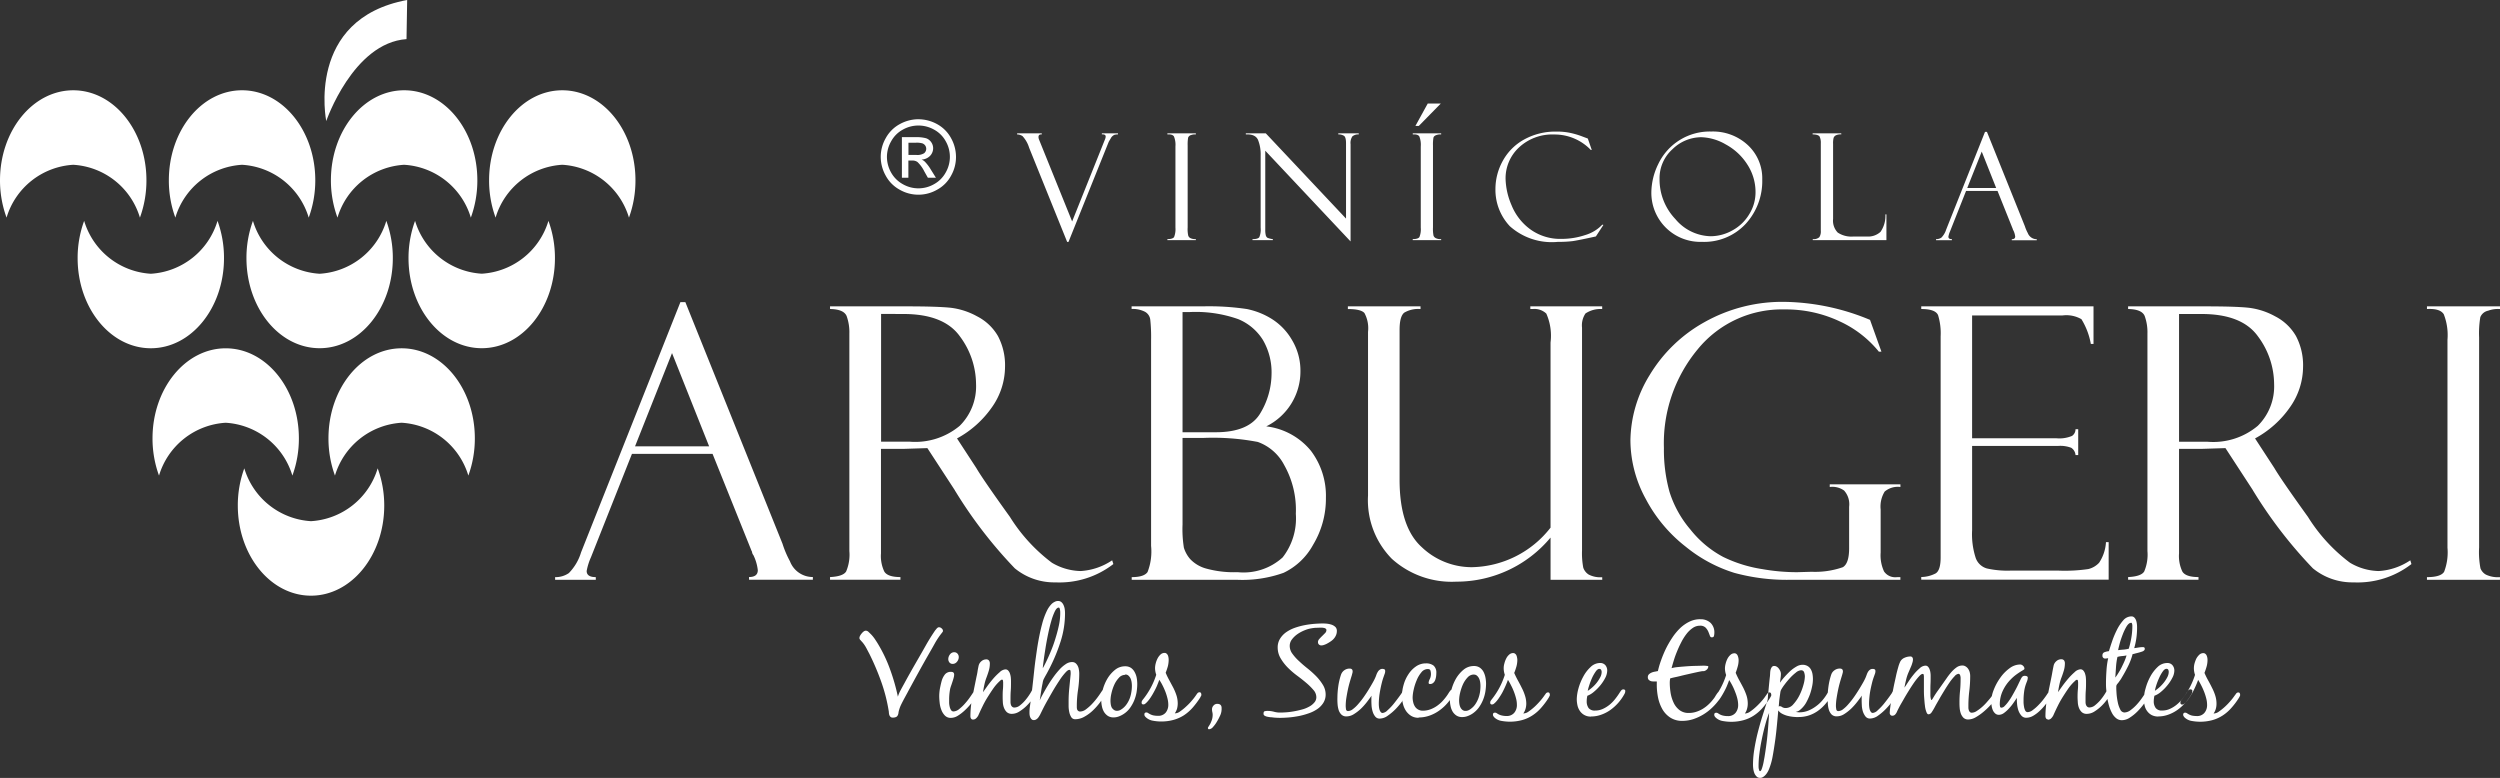
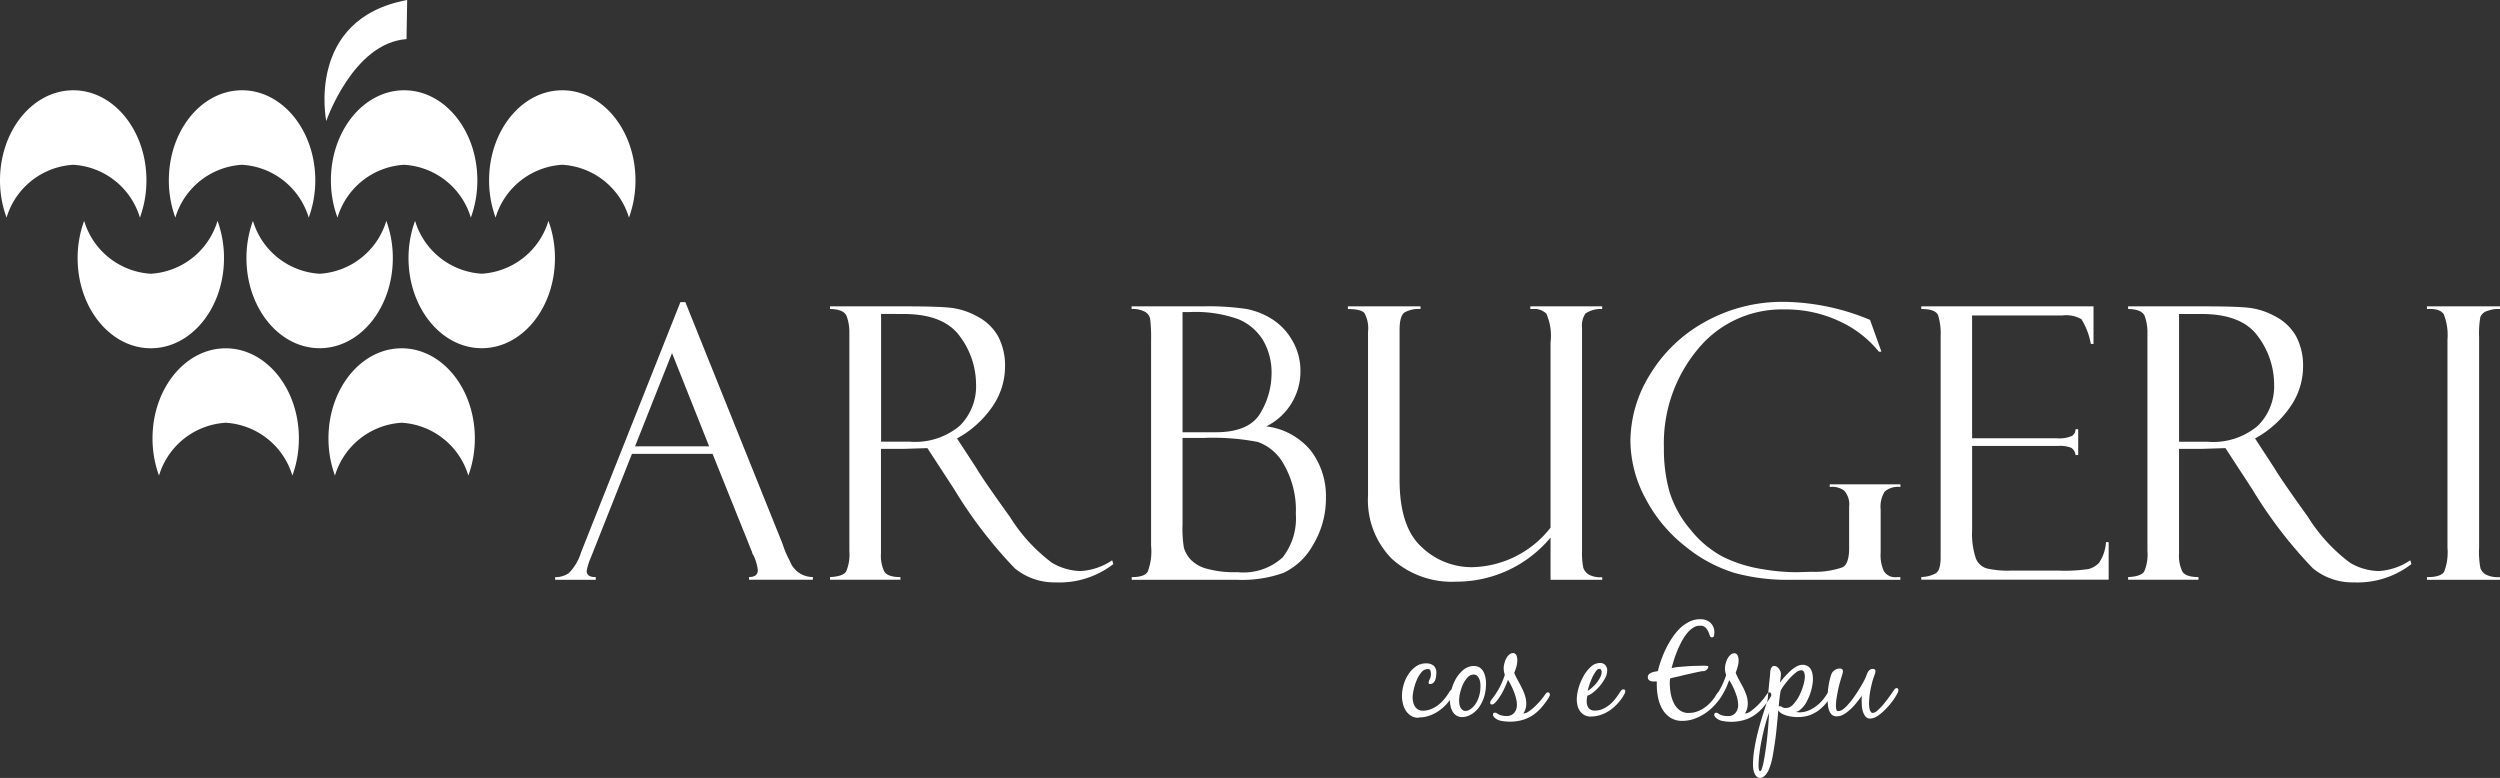
<svg xmlns="http://www.w3.org/2000/svg" width="186.243" height="57.956" viewBox="0 0 186.243 57.956">
  <rect x="0" y="0" width="186.243" height="57.956" fill="#333333" stroke="none" />
  <defs>
    <clipPath id="a">
      <rect width="186.243" height="57.956" fill="#fff" />
    </clipPath>
  </defs>
  <g transform="translate(0 0)">
    <g transform="translate(0 0)" clip-path="url(#a)">
-       <path d="M14.407,7.852a8.041,8.041,0,0,1,.489,2.773c0,3.706-2.444,6.714-5.457,6.714s-5.452-3.008-5.452-6.714a8.039,8.039,0,0,1,.484-2.773,5.531,5.531,0,0,0,4.968,3.937,5.531,5.531,0,0,0,4.968-3.937" transform="translate(13.729 27.037)" fill="#fff" fill-rule="evenodd" />
      <path d="M15.927,15.322a8.039,8.039,0,0,0,.484-2.773c0-3.706-2.439-6.71-5.452-6.71s-5.452,3-5.452,6.71a8.039,8.039,0,0,0,.484,2.773,5.531,5.531,0,0,1,4.968-3.937,5.531,5.531,0,0,1,4.968,3.937" transform="translate(18.963 20.108)" fill="#fff" fill-rule="evenodd" />
      <path d="M3.041,15.322a8.039,8.039,0,0,1-.484-2.773C2.557,8.844,5,5.84,8.009,5.84s5.452,3,5.452,6.71a8.039,8.039,0,0,1-.484,2.773,5.535,5.535,0,0,0-4.968-3.937,5.531,5.531,0,0,0-4.968,3.937" transform="translate(8.805 20.108)" fill="#fff" fill-rule="evenodd" />
      <path d="M14.552,3.7a8.039,8.039,0,0,1,.484,2.773c0,3.71-2.439,6.714-5.452,6.714s-5.452-3-5.452-6.714A8.039,8.039,0,0,1,4.616,3.7,5.531,5.531,0,0,0,9.584,7.641,5.531,5.531,0,0,0,14.552,3.7" transform="translate(14.228 12.753)" fill="#fff" fill-rule="evenodd" />
      <path d="M1.786,3.7A8.039,8.039,0,0,0,1.3,6.477c0,3.71,2.439,6.714,5.452,6.714s5.452-3,5.452-6.714A8.039,8.039,0,0,0,11.722,3.7,5.531,5.531,0,0,1,6.754,7.641,5.531,5.531,0,0,1,1.786,3.7" transform="translate(4.483 12.753)" fill="#fff" fill-rule="evenodd" />
      <path d="M7.338,3.7a8.041,8.041,0,0,0-.489,2.773c0,3.71,2.444,6.714,5.457,6.714s5.452-3,5.452-6.714A8.039,8.039,0,0,0,17.273,3.7a5.531,5.531,0,0,1-4.968,3.937A5.531,5.531,0,0,1,7.338,3.7" transform="translate(23.584 12.753)" fill="#fff" fill-rule="evenodd" />
      <path d="M13.251,11a8.047,8.047,0,0,0,.489-2.777c0-3.706-2.444-6.71-5.457-6.71s-5.452,3-5.452,6.71A8.046,8.046,0,0,0,3.315,11,5.524,5.524,0,0,1,8.283,7.064,5.525,5.525,0,0,1,13.251,11" transform="translate(9.748 5.212)" fill="#fff" fill-rule="evenodd" />
      <path d="M.489,11A8.047,8.047,0,0,1,0,8.224c0-3.706,2.444-6.71,5.457-6.71s5.452,3,5.452,6.71A8.046,8.046,0,0,1,10.424,11,5.524,5.524,0,0,0,5.457,7.064,5.525,5.525,0,0,0,.489,11" transform="translate(0 5.212)" fill="#fff" fill-rule="evenodd" />
      <path d="M6.037,11a8.047,8.047,0,0,1-.489-2.777c0-3.706,2.444-6.71,5.457-6.71s5.452,3,5.452,6.71A8.046,8.046,0,0,1,15.972,11,5.524,5.524,0,0,0,11,7.064,5.524,5.524,0,0,0,6.037,11" transform="translate(19.104 5.212)" fill="#fff" fill-rule="evenodd" />
      <path d="M8.684,11A8.046,8.046,0,0,1,8.2,8.224c0-3.706,2.439-6.71,5.452-6.71s5.452,3,5.452,6.71A8.046,8.046,0,0,1,18.62,11a5.525,5.525,0,0,0-4.968-3.937A5.525,5.525,0,0,0,8.684,11" transform="translate(28.236 5.212)" fill="#fff" fill-rule="evenodd" />
      <path d="M5.573,9.025S4.009,1.409,11.6,0l-.049,2.915c-3.986.28-5.981,6.11-5.981,6.11" transform="translate(18.733 -0.001)" fill="#fff" fill-rule="evenodd" />
-       <path d="M87.833,8.028h2.155L88.913,5.317Zm2.257.222H87.744l-1.191,3.008a1.644,1.644,0,0,0-.124.4c0,.12.084.182.262.182v.076H85.509v-.076a.676.676,0,0,0,.4-.116,1.5,1.5,0,0,0,.355-.6l2.893-7.278H89.3l2.826,7.03a2.98,2.98,0,0,0,.218.511.713.713,0,0,0,.667.458v.076H91.152v-.076q.253,0,.253-.2a1.416,1.416,0,0,0-.124-.435l-.04-.067-.013-.053ZM76.324,11.912v-.076a.621.621,0,0,0,.489-.142.778.778,0,0,0,.111-.48V4.7a1.055,1.055,0,0,0-.089-.5c-.058-.1-.231-.16-.52-.164v-.08h2.133v.08a.79.79,0,0,0-.413.076.345.345,0,0,0-.156.178,1.606,1.606,0,0,0-.04.462v5.585a1.268,1.268,0,0,0,.347,1.013,1.84,1.84,0,0,0,1.182.293h.973a1.362,1.362,0,0,0,1.031-.347,2.084,2.084,0,0,0,.364-1.3h.076v1.915Zm-7.6-.289a3.336,3.336,0,0,0,1.622-.44,3.279,3.279,0,0,0,1.257-1.218,3.067,3.067,0,0,0,.458-1.591,3.76,3.76,0,0,0-.618-2.106,4.355,4.355,0,0,0-1.6-1.484,3.839,3.839,0,0,0-1.822-.538,3.083,3.083,0,0,0-2.146.893,2.9,2.9,0,0,0-.964,2.222,4.277,4.277,0,0,0,1.178,2.982,3.522,3.522,0,0,0,2.639,1.28m.031-7.8A3.808,3.808,0,0,1,71.5,4.846a3.374,3.374,0,0,1,1.062,2.546A4.716,4.716,0,0,1,71.33,10.7a4.232,4.232,0,0,1-3.27,1.342A3.651,3.651,0,0,1,64.3,8.361a4.9,4.9,0,0,1,.507-2.1,4.243,4.243,0,0,1,3.95-2.439m-9.189.524.293.849H59.79a3.734,3.734,0,0,0-2.724-1.151,3.636,3.636,0,0,0-2.626.964,3.134,3.134,0,0,0-1,2.342A5.287,5.287,0,0,0,53.88,9.3a4.15,4.15,0,0,0,1.409,1.813,3.8,3.8,0,0,0,2.324.707,5.52,5.52,0,0,0,1.755-.284,2.874,2.874,0,0,0,1.28-.778l.08.022-.56.858c-.9.2-1.484.315-1.751.351a8.579,8.579,0,0,1-1.08.053,4.69,4.69,0,0,1-3.577-1.164A3.946,3.946,0,0,1,52.685,8.1,4.335,4.335,0,0,1,53.236,6a4.022,4.022,0,0,1,1.6-1.591,4.812,4.812,0,0,1,2.382-.582,4.707,4.707,0,0,1,1.16.124,5.977,5.977,0,0,1,.813.253l.355.133.022.013M47.642,1.736h.973l-1.64,1.671h-.253Zm1,2.222v.08a.827.827,0,0,0-.347.044c-.129.044-.2.107-.227.191a2.983,2.983,0,0,0-.036.587v6.11a2.581,2.581,0,0,0,.04.609.35.35,0,0,0,.16.182.8.8,0,0,0,.409.076v.076H46.522v-.076c.267,0,.435-.053.5-.156a1.536,1.536,0,0,0,.1-.7V4.931a1.668,1.668,0,0,0-.107-.742c-.071-.116-.236-.169-.489-.151v-.08Zm-7.665,0h1.524v.08a.666.666,0,0,0-.475.147.872.872,0,0,0-.133.582v7.243L35.538,5.251v5.888a1.62,1.62,0,0,0,.04.418.324.324,0,0,0,.124.182,1.549,1.549,0,0,0,.4.1v.076H34.587v-.076q.407,0,.507-.147a1.478,1.478,0,0,0,.1-.7V5.606A2.868,2.868,0,0,0,35,4.451Q34.8,4,34.089,4.038v-.08h1.489l5.976,6.35V4.691c0-.307-.053-.489-.16-.555a.78.78,0,0,0-.413-.1Zm-10.611,0v.08a.827.827,0,0,0-.347.044.326.326,0,0,0-.227.191,2.984,2.984,0,0,0-.036.587v6.11a2.262,2.262,0,0,0,.044.609.323.323,0,0,0,.156.182.807.807,0,0,0,.409.076v.076H28.246v-.076c.267,0,.435-.053.5-.156a1.6,1.6,0,0,0,.1-.7V4.931a1.65,1.65,0,0,0-.111-.742c-.071-.116-.236-.169-.489-.151v-.08Zm-9.487,8.087h-.1L17.946,5.029a2.245,2.245,0,0,0-.493-.866.739.739,0,0,0-.4-.124v-.08h1.835v.08c-.164-.013-.244.049-.244.187a.511.511,0,0,0,.031.173l2.475,6.123L23.6,4.4a.587.587,0,0,0,.049-.2c0-.124-.093-.178-.284-.164v-.08h1.2v.08a1.108,1.108,0,0,0-.262.031.577.577,0,0,0-.284.28c-.1.164-.147.249-.151.262Z" transform="translate(58.721 5.976)" fill="#fff" />
      <path d="M154.195,5.4v.2a2.124,2.124,0,0,0-.889.124.8.8,0,0,0-.578.484,7.278,7.278,0,0,0-.089,1.506V23.354a6.447,6.447,0,0,0,.1,1.56.913.913,0,0,0,.4.467,2.049,2.049,0,0,0,1.053.191v.2h-5.439v-.2c.684,0,1.115-.133,1.28-.4a4.035,4.035,0,0,0,.249-1.791V7.89a4.261,4.261,0,0,0-.275-1.9c-.187-.3-.6-.427-1.253-.391V5.4Zm-23.91.569v9.518h2.133A5.163,5.163,0,0,0,136.15,14.3a4.133,4.133,0,0,0,1.217-3.11,5.99,5.99,0,0,0-1.2-3.55q-1.193-1.673-4.217-1.671ZM126.49,5.6V5.4h5.772q2.193,0,3.177.1a5.366,5.366,0,0,1,2,.64A3.765,3.765,0,0,1,139,7.619a4.647,4.647,0,0,1,.524,2.288,5.25,5.25,0,0,1-.938,2.955,7.528,7.528,0,0,1-2.639,2.377l1.44,2.208q.48.826,2.5,3.635A12.556,12.556,0,0,0,143.02,24.5a4.365,4.365,0,0,0,2.142.618,4.728,4.728,0,0,0,2.351-.8l.084.28a6.553,6.553,0,0,1-4.306,1.364,4.636,4.636,0,0,1-3.039-1.049,33.548,33.548,0,0,1-4.426-5.745.094.094,0,0,1-.031-.058l-2.053-3.15-1.809.058h-1.649v7.789a2.692,2.692,0,0,0,.249,1.351c.164.271.564.409,1.2.409v.2H126.49v-.2c.649-.031,1.049-.169,1.2-.418a3.175,3.175,0,0,0,.24-1.52V7.437a3.567,3.567,0,0,0-.2-1.306c-.133-.342-.551-.524-1.24-.533m-15.41,0V5.4h12.833V8.2h-.2a5.245,5.245,0,0,0-.7-1.844,2.257,2.257,0,0,0-1.4-.28h-6.745v9.149h6.261a2.418,2.418,0,0,0,1.182-.173.6.6,0,0,0,.262-.5h.2v1.924h-.2a.71.71,0,0,0-.324-.542,2.293,2.293,0,0,0-.955-.138h-6.425v6.288a5.7,5.7,0,0,0,.267,2.057,1.242,1.242,0,0,0,.84.786,6.981,6.981,0,0,0,1.737.16h3.608a12.124,12.124,0,0,0,2.2-.116,1.611,1.611,0,0,0,.809-.471,3.084,3.084,0,0,0,.511-1.537h.2v2.8H111.08v-.2a2.381,2.381,0,0,0,1.075-.271c.244-.151.369-.547.369-1.186V7.633a4.6,4.6,0,0,0-.191-1.577c-.133-.307-.551-.458-1.253-.458m-1.555,19.973v.2h-8.212a14.884,14.884,0,0,1-4.15-.515,10.8,10.8,0,0,1-3.617-1.942,11,11,0,0,1-2.99-3.568,9.152,9.152,0,0,1-1.142-4.359,9.476,9.476,0,0,1,1.431-4.866,10.977,10.977,0,0,1,4.079-3.941,11.836,11.836,0,0,1,5.99-1.515,17.1,17.1,0,0,1,6.35,1.342l.849,2.368h-.191a8.093,8.093,0,0,0-2.91-2.253,9.363,9.363,0,0,0-4.119-.893,8.082,8.082,0,0,0-6.465,2.968,10.945,10.945,0,0,0-2.519,7.354A11.724,11.724,0,0,0,92.32,19.2a8,8,0,0,0,1.56,2.822,7.752,7.752,0,0,0,2.444,2.044,10.172,10.172,0,0,0,2.928.911,14.963,14.963,0,0,0,2.573.227l1.1-.031a6.214,6.214,0,0,0,2.315-.342q.467-.28.467-1.413V20.332a1.533,1.533,0,0,0-.373-1.209,1.494,1.494,0,0,0-1.071-.267v-.2h5.265v.2a1.514,1.514,0,0,0-1.173.342,2.127,2.127,0,0,0-.3,1.333v3.217a2.846,2.846,0,0,0,.253,1.4,1,1,0,0,0,.933.427Zm-22.208.2H83.464V22.625a9.117,9.117,0,0,1-7.021,3.284,6.644,6.644,0,0,1-4.8-1.7,6.213,6.213,0,0,1-1.777-4.71V7.3A2.368,2.368,0,0,0,69.6,5.9c-.173-.2-.587-.3-1.235-.3V5.4h5.412v.2a2.057,2.057,0,0,0-1.209.267c-.231.182-.351.6-.351,1.284V18.319q0,3.519,1.644,5.012a5.4,5.4,0,0,0,3.741,1.5,7.6,7.6,0,0,0,5.861-2.946V8.09a4.067,4.067,0,0,0-.315-2.151,1.283,1.283,0,0,0-.991-.342h-.2V5.4h5.354v.2a2.013,2.013,0,0,0-1.244.329,1.58,1.58,0,0,0-.258,1.053v16.6a5.733,5.733,0,0,0,.093,1.289.978.978,0,0,0,.4.507,1.867,1.867,0,0,0,1.009.2ZM57.639,15.2H56.048v6.443a8.751,8.751,0,0,0,.1,1.737,2.345,2.345,0,0,0,.467.844,2.569,2.569,0,0,0,1.186.707,7.777,7.777,0,0,0,2.346.271,4.329,4.329,0,0,0,3.359-1.1,4.732,4.732,0,0,0,.982-3.248,6.789,6.789,0,0,0-.871-3.639A3.571,3.571,0,0,0,61.651,15.5a17.745,17.745,0,0,0-4.012-.3M56.048,5.824v8.954h2.475c1.671,0,2.782-.484,3.333-1.44a5.753,5.753,0,0,0,.822-2.862,4.787,4.787,0,0,0-.64-2.568,3.908,3.908,0,0,0-1.853-1.56,9.523,9.523,0,0,0-3.6-.524ZM52.253,5.6V5.4h5.3a19.1,19.1,0,0,1,3.293.2,5.6,5.6,0,0,1,1.857.742,4.52,4.52,0,0,1,1.506,1.577,4.445,4.445,0,0,1,.622,2.342,4.557,4.557,0,0,1-2.546,4.079,5.073,5.073,0,0,1,3.324,1.817,5.555,5.555,0,0,1,1.12,3.506,6.653,6.653,0,0,1-.955,3.5,4.9,4.9,0,0,1-2.2,2.088,9.139,9.139,0,0,1-3.453.52h-7.86v-.2c.618,0,1.013-.129,1.182-.382a4.217,4.217,0,0,0,.262-1.942V7.89a12.176,12.176,0,0,0-.062-1.506.773.773,0,0,0-.413-.591,2.009,2.009,0,0,0-.969-.2m-18.671.369v9.518H35.71A5.168,5.168,0,0,0,39.447,14.3a4.133,4.133,0,0,0,1.218-3.11,5.99,5.99,0,0,0-1.2-3.55q-1.193-1.673-4.217-1.671ZM29.787,5.6V5.4h5.768c1.466,0,2.524.036,3.182.1a5.366,5.366,0,0,1,2,.64A3.765,3.765,0,0,1,42.3,7.619a4.647,4.647,0,0,1,.524,2.288,5.25,5.25,0,0,1-.938,2.955,7.567,7.567,0,0,1-2.639,2.377l1.44,2.208q.48.826,2.5,3.635A12.621,12.621,0,0,0,46.317,24.5a4.365,4.365,0,0,0,2.142.618,4.714,4.714,0,0,0,2.346-.8l.089.28a6.557,6.557,0,0,1-4.31,1.364,4.624,4.624,0,0,1-3.035-1.049,33.548,33.548,0,0,1-4.426-5.745.076.076,0,0,1-.031-.058l-2.053-3.15-1.808.058H33.582v7.789a2.692,2.692,0,0,0,.249,1.351c.164.271.564.409,1.2.409v.2H29.787v-.2c.644-.031,1.049-.169,1.2-.418a3.175,3.175,0,0,0,.24-1.52V7.437a3.567,3.567,0,0,0-.2-1.306c-.138-.342-.551-.524-1.24-.533M15.261,15.827H20.78L18.016,8.881Zm5.776.564H15.03l-3.053,7.7a4.427,4.427,0,0,0-.32,1.022c0,.307.227.458.68.458v.2H9.307v-.2a1.726,1.726,0,0,0,1.022-.3,3.749,3.749,0,0,0,.911-1.546l7.4-18.64h.369l7.238,18a7.4,7.4,0,0,0,.555,1.306,1.817,1.817,0,0,0,1.706,1.173v.2H23.753v-.2c.435,0,.653-.173.653-.511a3.4,3.4,0,0,0-.324-1.111.5.5,0,0,1-.093-.178c-.018-.089-.031-.138-.044-.138Z" transform="translate(32.048 17.423)" fill="#fff" />
-       <path d="M16.832,4.661h.591A.951.951,0,0,0,18,4.532a.428.428,0,0,0,.08-.573.449.449,0,0,0-.209-.16,1.508,1.508,0,0,0-.489-.049h-.551Zm-.489,1.7V3.336h1.035a2.641,2.641,0,0,1,.773.084.771.771,0,0,1,.378.293.787.787,0,0,1,.142.444.821.821,0,0,1-.236.578.948.948,0,0,1-.627.271.781.781,0,0,1,.253.164,3.209,3.209,0,0,1,.449.6l.369.591h-.6l-.267-.475a2.477,2.477,0,0,0-.511-.7.621.621,0,0,0-.391-.107h-.284V6.358Zm1.231-3.892a2.358,2.358,0,0,0-1.151.3,2.162,2.162,0,0,0-.875.866,2.355,2.355,0,0,0-.32,1.173,2.393,2.393,0,0,0,.311,1.164,2.236,2.236,0,0,0,.871.866,2.334,2.334,0,0,0,2.328,0,2.2,2.2,0,0,0,.866-.866,2.336,2.336,0,0,0,0-2.337,2.162,2.162,0,0,0-.875-.866,2.383,2.383,0,0,0-1.151-.3m0-.467a2.915,2.915,0,0,1,1.382.36A2.6,2.6,0,0,1,20,3.4a2.869,2.869,0,0,1,.373,1.409,2.815,2.815,0,0,1-.369,1.4,2.564,2.564,0,0,1-1.035,1.04,2.8,2.8,0,0,1-2.795,0A2.585,2.585,0,0,1,15.135,6.2a2.862,2.862,0,0,1-.369-1.4A2.827,2.827,0,0,1,15.144,3.4a2.6,2.6,0,0,1,1.049-1.04A2.9,2.9,0,0,1,17.574,2" transform="translate(50.846 6.882)" fill="#fff" fill-rule="evenodd" />
-       <path d="M50.014,17.316c0,.12,0,.262.013.418a1.978,1.978,0,0,0,.076.44.846.846,0,0,0,.2.347.51.51,0,0,0,.4.147,1.043,1.043,0,0,0,.542-.169,3.289,3.289,0,0,0,.52-.4,4.86,4.86,0,0,0,.453-.507c.138-.182.253-.338.347-.471a.872.872,0,0,0-.018.182v.182q0,.153.013.387a2.069,2.069,0,0,0,.084.444,1.054,1.054,0,0,0,.191.364.409.409,0,0,0,.342.151,1.037,1.037,0,0,0,.582-.209,4.143,4.143,0,0,0,.6-.507,5.5,5.5,0,0,0,.515-.618,4.123,4.123,0,0,0,.342-.551l.044-.1a.233.233,0,0,0,.027-.1.29.29,0,0,0-.027-.129.11.11,0,0,0-.111-.053.229.229,0,0,0-.164.111l-.129.178c-.053.084-.138.209-.267.382s-.258.347-.4.52a3.965,3.965,0,0,1-.44.458.613.613,0,0,1-.364.2.179.179,0,0,1-.151-.084.584.584,0,0,1-.089-.191,1.22,1.22,0,0,1-.036-.222,1.521,1.521,0,0,1-.009-.182c0-.147.009-.315.027-.5s.049-.369.084-.555.076-.364.12-.542a4.783,4.783,0,0,1,.151-.48c.018-.058.04-.116.062-.178a.531.531,0,0,0,.031-.187c0-.071-.018-.116-.062-.133a.358.358,0,0,0-.147-.031.306.306,0,0,0-.2.067.45.45,0,0,0-.138.151,1.043,1.043,0,0,0-.1.2c-.027.076-.049.138-.076.2a3.761,3.761,0,0,1-.191.382c-.089.16-.191.333-.307.524s-.24.378-.373.569a5.726,5.726,0,0,1-.409.52,2.443,2.443,0,0,1-.4.382.61.61,0,0,1-.36.147.148.148,0,0,1-.156-.142,1.843,1.843,0,0,1-.022-.24,4.049,4.049,0,0,1,.04-.542q.047-.3.107-.6c.04-.2.089-.4.142-.587s.107-.369.16-.529l.04-.156a.5.5,0,0,0,.027-.16c0-.138-.076-.209-.222-.209a.676.676,0,0,0-.649.471,4.783,4.783,0,0,0-.2.862,6.086,6.086,0,0,0-.062.884M48.57,13.14a.222.222,0,0,0,.071.173.252.252,0,0,0,.178.067.613.613,0,0,0,.218-.044,1.336,1.336,0,0,0,.244-.111,2.482,2.482,0,0,0,.231-.142,1.3,1.3,0,0,0,.178-.142.981.981,0,0,0,.209-.293.787.787,0,0,0,.076-.347.4.4,0,0,0-.107-.293.779.779,0,0,0-.275-.169,1.694,1.694,0,0,0-.338-.076,2.792,2.792,0,0,0-.311-.018q-.28,0-.64.027a7.168,7.168,0,0,0-.738.1,5.262,5.262,0,0,0-.733.2,2.716,2.716,0,0,0-.64.329,1.677,1.677,0,0,0-.453.484,1.216,1.216,0,0,0-.173.653,1.566,1.566,0,0,0,.218.8,3.513,3.513,0,0,0,.529.689,6.141,6.141,0,0,0,.693.6q.38.28.693.547a4.621,4.621,0,0,1,.533.529.813.813,0,0,1,.213.524.584.584,0,0,1-.156.413,1.251,1.251,0,0,1-.391.307,2.225,2.225,0,0,1-.542.213c-.2.053-.4.1-.6.133a5.3,5.3,0,0,1-.564.071c-.178.013-.324.018-.44.018a1.642,1.642,0,0,1-.467-.062,1.878,1.878,0,0,0-.471-.062.746.746,0,0,0-.218.027c-.058.013-.084.076-.084.187a.159.159,0,0,0,.089.147.615.615,0,0,0,.209.076,2.231,2.231,0,0,0,.24.036c.08,0,.138.013.178.018a4.964,4.964,0,0,0,.507.027c.182,0,.4-.009.631-.027s.48-.053.738-.1a5.217,5.217,0,0,0,.742-.2,2.621,2.621,0,0,0,.653-.315,1.594,1.594,0,0,0,.462-.467,1.156,1.156,0,0,0,.178-.64,1.361,1.361,0,0,0-.2-.7,3.629,3.629,0,0,0-.493-.64,7.458,7.458,0,0,0-.644-.582c-.231-.182-.449-.369-.644-.555A3.444,3.444,0,0,1,46.664,14a.97.97,0,0,1-.2-.573.794.794,0,0,1,.164-.493,1.793,1.793,0,0,1,.418-.4,2.707,2.707,0,0,1,.524-.28,2.24,2.24,0,0,1,.507-.147,2.809,2.809,0,0,1,.324-.04c.111,0,.218-.009.329-.009l.12,0c.053,0,.107.009.156.018a.324.324,0,0,1,.133.053.125.125,0,0,1,.058.116.325.325,0,0,1-.1.218l-.218.218c-.076.071-.147.147-.213.222a.358.358,0,0,0-.1.231m-8.194,6.407a.077.077,0,0,0,.084.084.418.418,0,0,0,.289-.164,2.191,2.191,0,0,0,.284-.382,3.888,3.888,0,0,0,.236-.444,1.11,1.11,0,0,0,.111-.347l.013-.124,0-.124c0-.2-.107-.307-.324-.307a.356.356,0,0,0-.275.124.4.4,0,0,0-.116.284,1.021,1.021,0,0,0,.022.2.781.781,0,0,1,.027.2,1.264,1.264,0,0,1-.058.387,2.72,2.72,0,0,1-.12.289l-.12.2a.233.233,0,0,0-.058.12m-3.146-4.124a5.268,5.268,0,0,0,.267.555c.1.187.2.373.3.56a4.064,4.064,0,0,1,.24.578,2.017,2.017,0,0,1,.093.6,1.639,1.639,0,0,1-.049.382,1.281,1.281,0,0,1-.169.351.637.637,0,0,0,.4-.147,3.834,3.834,0,0,0,.458-.373,4.336,4.336,0,0,0,.422-.44,3.781,3.781,0,0,0,.28-.36c.031-.044.067-.1.111-.156a.207.207,0,0,1,.164-.093.12.12,0,0,1,.116.058.325.325,0,0,1,.027.133.183.183,0,0,1-.031.1.564.564,0,0,0-.053.1,6.427,6.427,0,0,1-.564.755,3.337,3.337,0,0,1-.644.564,2.863,2.863,0,0,1-.778.347,3.425,3.425,0,0,1-.938.12,3.252,3.252,0,0,1-.6-.058,1.007,1.007,0,0,1-.529-.258.746.746,0,0,1-.08-.093.246.246,0,0,1-.027-.116c0-.1.049-.147.151-.147a.181.181,0,0,1,.093.022l.08.049a1.147,1.147,0,0,0,.324.142,1.785,1.785,0,0,0,.355.036.71.71,0,0,0,.578-.231.91.91,0,0,0,.2-.6,1.984,1.984,0,0,0-.062-.467,4.023,4.023,0,0,0-.156-.5c-.067-.169-.138-.329-.218-.484a3.619,3.619,0,0,0-.236-.4c-.04.124-.1.267-.164.427a4.934,4.934,0,0,1-.227.462c-.08.151-.169.3-.262.44a2.423,2.423,0,0,1-.28.351l-.111.1a.207.207,0,0,1-.138.053.118.118,0,0,1-.133-.133.247.247,0,0,1,.031-.133.671.671,0,0,1,.08-.116,5.659,5.659,0,0,0,.978-1.826,1.54,1.54,0,0,1-.089-.507,1.47,1.47,0,0,1,.049-.338,1.663,1.663,0,0,1,.133-.36,1.064,1.064,0,0,1,.222-.3.43.43,0,0,1,.307-.124.213.213,0,0,1,.147.053.371.371,0,0,1,.1.133.727.727,0,0,1,.044.169,1.012,1.012,0,0,1,.013.16,2.04,2.04,0,0,1-.062.484,4.7,4.7,0,0,1-.156.462m-3.022.147a.336.336,0,0,1,.249.089.716.716,0,0,1,.156.218,1.163,1.163,0,0,1,.076.284,2.054,2.054,0,0,1,.018.267,2.681,2.681,0,0,1-.04.453,2.3,2.3,0,0,1-.116.458,2.021,2.021,0,0,1-.213.413,1.429,1.429,0,0,1-.311.342,1.218,1.218,0,0,1-.2.129.537.537,0,0,1-.236.053.376.376,0,0,1-.24-.084A.581.581,0,0,1,33.2,18a.884.884,0,0,1-.071-.253,1.78,1.78,0,0,1-.018-.253,2.555,2.555,0,0,1,.071-.547,3.281,3.281,0,0,1,.209-.631,1.922,1.922,0,0,1,.347-.524.619.619,0,0,1,.471-.218m-1.786,1.9a2.258,2.258,0,0,0,.049.44,1.319,1.319,0,0,0,.151.409.957.957,0,0,0,.28.3.77.77,0,0,0,.435.12,1.069,1.069,0,0,0,.391-.071,1.819,1.819,0,0,0,.826-.618,2.846,2.846,0,0,0,.315-.555,3.1,3.1,0,0,0,.182-.618,3.833,3.833,0,0,0,.053-.635,2.631,2.631,0,0,0-.04-.449,1.411,1.411,0,0,0-.147-.418.9.9,0,0,0-.271-.32.757.757,0,0,0-.44-.124,1.174,1.174,0,0,0-.76.267,2.461,2.461,0,0,0-.56.644,3.288,3.288,0,0,0-.347.822,3.07,3.07,0,0,0-.12.8m-3.164-6.905c.031,0,.053.018.067.058a.985.985,0,0,1,.031.133.919.919,0,0,1,.013.156v.1a4.4,4.4,0,0,1-.124.986c-.08.364-.187.729-.307,1.1s-.267.729-.418,1.071-.3.649-.449.911c0-.107.027-.293.062-.56s.08-.564.133-.9.116-.684.191-1.044.151-.689.24-.991a4.5,4.5,0,0,1,.267-.733c.093-.191.191-.289.293-.289m.791,4.639c.053,0,.08.031.089.089l.009.138v.08c-.031.342-.067.689-.1,1.031a10.012,10.012,0,0,0-.053,1.031c0,.089,0,.209,0,.36a2.334,2.334,0,0,0,.053.435,1.18,1.18,0,0,0,.147.364.336.336,0,0,0,.3.151,1.386,1.386,0,0,0,.675-.187,3.034,3.034,0,0,0,.635-.467,4.973,4.973,0,0,0,.538-.609,5.672,5.672,0,0,0,.382-.6l.036-.076a.152.152,0,0,0,.018-.08.325.325,0,0,0-.027-.133.12.12,0,0,0-.116-.058.173.173,0,0,0-.147.093l-.1.147c-.062.1-.156.231-.275.391a5.446,5.446,0,0,1-.391.458,3.4,3.4,0,0,1-.435.382.729.729,0,0,1-.427.164.214.214,0,0,1-.147-.044.257.257,0,0,1-.08-.1.674.674,0,0,1-.027-.142c0-.049,0-.1,0-.142a7.8,7.8,0,0,1,.093-1.2,8.385,8.385,0,0,0,.089-1.2,1.566,1.566,0,0,0-.027-.28.854.854,0,0,0-.084-.28.653.653,0,0,0-.164-.213.412.412,0,0,0-.271-.084.833.833,0,0,0-.462.156,2.41,2.41,0,0,0-.48.418,5.748,5.748,0,0,0-.458.573c-.151.209-.289.422-.418.635s-.24.413-.342.6-.182.347-.24.475c.013-.067.031-.173.053-.329s.049-.32.076-.493.058-.329.089-.475a1.128,1.128,0,0,1,.071-.271q.113-.22.24-.44c.08-.147.16-.3.236-.449a12.947,12.947,0,0,0,.8-1.96,6.894,6.894,0,0,0,.32-2.084,2.118,2.118,0,0,0-.018-.271,1.09,1.09,0,0,0-.08-.3.624.624,0,0,0-.156-.235.374.374,0,0,0-.262-.1.531.531,0,0,0-.258.067.807.807,0,0,0-.227.16,1.75,1.75,0,0,0-.182.218,2.057,2.057,0,0,0-.138.227,5.272,5.272,0,0,0-.391,1.066c-.111.409-.2.84-.28,1.28s-.138.88-.2,1.315-.1.822-.138,1.169c-.031.3-.067.609-.1.906s-.076.6-.111.906l-.067.493a3.076,3.076,0,0,0-.04.493c0,.049,0,.111.009.178a.641.641,0,0,0,.049.187.435.435,0,0,0,.1.147.205.205,0,0,0,.164.062.323.323,0,0,0,.191-.058.571.571,0,0,0,.151-.142c.04-.058.08-.12.116-.182l.089-.182c.04-.08.107-.218.2-.4s.213-.4.347-.635.271-.48.422-.733.3-.48.44-.693a4.391,4.391,0,0,1,.4-.515c.12-.133.213-.2.284-.2m-7.172,3.7a.329.329,0,0,0,.236-.093.793.793,0,0,0,.16-.209c.107-.244.218-.48.333-.715s.24-.458.382-.684c.116-.182.24-.378.382-.582a3.383,3.383,0,0,1,.449-.533l.107-.1a.2.2,0,0,1,.116-.058c.036,0,.062.027.071.076l.013.116c0,.187,0,.369-.018.547s-.018.36-.018.547q0,.18.013.4a1.338,1.338,0,0,0,.084.409.907.907,0,0,0,.209.324.556.556,0,0,0,.387.129,1.039,1.039,0,0,0,.551-.173,3.16,3.16,0,0,0,.538-.422,3.873,3.873,0,0,0,.449-.529,4.278,4.278,0,0,0,.3-.5l.04-.1a.232.232,0,0,0,.027-.093.237.237,0,0,0-.044-.129.127.127,0,0,0-.12-.062.161.161,0,0,0-.142.084,1.71,1.71,0,0,0-.1.156,3.859,3.859,0,0,1-.218.369,4.155,4.155,0,0,1-.324.427,2.551,2.551,0,0,1-.378.355.66.66,0,0,1-.391.147.234.234,0,0,1-.173-.058.319.319,0,0,1-.093-.142.819.819,0,0,1-.031-.187c0-.067,0-.129,0-.187,0-.222,0-.444.018-.667s.018-.449.018-.671c0-.071,0-.156-.009-.258a1.234,1.234,0,0,0-.053-.307.64.64,0,0,0-.129-.258.278.278,0,0,0-.227-.107.688.688,0,0,0-.427.213,4.527,4.527,0,0,0-.484.484c-.16.187-.307.373-.444.564s-.24.338-.311.44c.027-.187.058-.369.1-.555a3.431,3.431,0,0,1,.16-.542c.058-.156.116-.32.169-.5a1.857,1.857,0,0,0,.08-.524.371.371,0,0,0-.062-.236.255.255,0,0,0-.222-.089.548.548,0,0,0-.351.142.608.608,0,0,0-.2.32c-.031.147-.062.293-.084.449s-.058.3-.089.449c-.093.458-.191.938-.289,1.435a7.176,7.176,0,0,0-.151,1.453.3.3,0,0,0,.049.164.167.167,0,0,0,.151.071m-1.4-5.017a.392.392,0,0,0-.32.16.569.569,0,0,0-.129.347.4.4,0,0,0,.084.253.3.3,0,0,0,.24.111.406.406,0,0,0,.324-.16.531.531,0,0,0,.133-.347A.368.368,0,0,0,21.718,14a.3.3,0,0,0-.244-.111m-.382,3.537a4.147,4.147,0,0,1,.084-.853c.022-.067.044-.151.08-.24l.093-.28q.047-.14.08-.267a.945.945,0,0,0,.036-.227c0-.138-.071-.209-.218-.209a.559.559,0,0,0-.458.178,1.4,1.4,0,0,0-.236.435c-.049.164-.093.36-.138.578a3.35,3.35,0,0,0-.062.6,4.185,4.185,0,0,0,.031.493,1.976,1.976,0,0,0,.124.538,1.213,1.213,0,0,0,.262.427.586.586,0,0,0,.453.178.979.979,0,0,0,.524-.164,3.16,3.16,0,0,0,.524-.409,4.451,4.451,0,0,0,.462-.5,5.517,5.517,0,0,0,.342-.453l.076-.1c.027-.044.058-.089.084-.138a1.015,1.015,0,0,0,.071-.138.251.251,0,0,0,.031-.116.736.736,0,0,0-.013-.142c-.013-.044-.049-.067-.111-.067a.184.184,0,0,0-.16.084l-.107.156c-.067.1-.156.24-.275.409a4.623,4.623,0,0,1-.391.5,3.246,3.246,0,0,1-.44.422.714.714,0,0,1-.418.178.216.216,0,0,1-.191-.107.787.787,0,0,1-.1-.249,1.565,1.565,0,0,1-.04-.284c0-.1,0-.173,0-.231m-6.683-4.6a.379.379,0,0,1,.049-.169.866.866,0,0,1,.12-.173.783.783,0,0,1,.151-.147.294.294,0,0,1,.16-.058.316.316,0,0,1,.213.107c.076.071.133.129.187.182a2.735,2.735,0,0,1,.271.338c.08.12.16.24.236.369a10.589,10.589,0,0,1,.9,1.9,14.742,14.742,0,0,1,.578,2.022,2.528,2.528,0,0,1,.209-.493c.084-.16.173-.32.262-.48.164-.307.333-.609.5-.906s.338-.591.511-.893c.191-.329.387-.671.582-1.018s.4-.68.613-1l.071-.107a1.339,1.339,0,0,1,.1-.124.471.471,0,0,1,.1-.107.162.162,0,0,1,.111-.044.287.287,0,0,1,.2.084.245.245,0,0,1,.1.187.151.151,0,0,1-.036.089l-.062.08a5.873,5.873,0,0,0-.493.733c-.142.258-.289.515-.435.769-.271.471-.538.946-.8,1.422s-.52.951-.778,1.426c-.049.1-.107.2-.169.315s-.129.236-.191.355-.124.24-.178.355a2.3,2.3,0,0,0-.12.324,1.224,1.224,0,0,0-.053.231.516.516,0,0,1-.053.187.26.26,0,0,1-.116.124.551.551,0,0,1-.258.049.216.216,0,0,1-.169-.058.354.354,0,0,1-.089-.142.823.823,0,0,1-.031-.182c0-.062-.013-.12-.022-.173a12.184,12.184,0,0,0-.56-2.151,18.626,18.626,0,0,0-.875-2.053c-.08-.147-.156-.3-.24-.453a2.324,2.324,0,0,0-.289-.418c-.031-.031-.076-.08-.129-.142a.249.249,0,0,1-.08-.156" transform="translate(49.617 34.702)" fill="#fff" />
      <path d="M55.228,16.27q0,.18.013.413a1.893,1.893,0,0,0,.076.44.908.908,0,0,0,.2.351.525.525,0,0,0,.4.142,1.021,1.021,0,0,0,.538-.164,3.415,3.415,0,0,0,.524-.409,4.86,4.86,0,0,0,.453-.507q.207-.267.347-.467a.872.872,0,0,0-.018.182v.182q0,.147.013.387a1.826,1.826,0,0,0,.08.444,1.261,1.261,0,0,0,.191.36.415.415,0,0,0,.347.156,1.048,1.048,0,0,0,.582-.209,4.115,4.115,0,0,0,.591-.507,5.551,5.551,0,0,0,.52-.618,4.427,4.427,0,0,0,.342-.551l.044-.1a.237.237,0,0,0,.022-.1.28.28,0,0,0-.022-.129.11.11,0,0,0-.111-.053.21.21,0,0,0-.164.111,1.856,1.856,0,0,0-.129.178c-.053.08-.142.209-.267.382s-.258.342-.4.52a4.362,4.362,0,0,1-.44.458.626.626,0,0,1-.364.2.175.175,0,0,1-.151-.08.584.584,0,0,1-.089-.191,1.334,1.334,0,0,1-.036-.227,1.482,1.482,0,0,1-.009-.182q0-.22.027-.493c.018-.187.044-.373.08-.555s.08-.369.124-.547.1-.338.151-.48l.062-.173a.548.548,0,0,0,.031-.187c0-.071-.022-.116-.062-.133a.3.3,0,0,0-.147-.031.329.329,0,0,0-.2.062.532.532,0,0,0-.142.156,1.044,1.044,0,0,0-.093.2l-.076.2c-.04.093-.1.222-.191.382s-.191.333-.307.52-.24.378-.373.569a5.725,5.725,0,0,1-.409.52,2.483,2.483,0,0,1-.4.387.61.61,0,0,1-.36.147.146.146,0,0,1-.156-.142,1.4,1.4,0,0,1-.027-.24,4.224,4.224,0,0,1,.044-.547c.031-.2.067-.4.107-.6s.089-.4.142-.591.107-.364.156-.524c.013-.049.031-.1.044-.16a.477.477,0,0,0,.027-.156c0-.138-.076-.209-.222-.209a.654.654,0,0,0-.4.124.642.642,0,0,0-.253.342,4.92,4.92,0,0,0-.2.866,6.043,6.043,0,0,0-.062.884M50.865,17.38c-.031.547-.071,1.093-.124,1.64s-.129,1.084-.218,1.631l-.04.213c-.018.111-.04.227-.071.355a2.717,2.717,0,0,1-.1.333c-.04.1-.076.147-.116.147s-.053-.018-.067-.058-.022-.08-.036-.129a.818.818,0,0,1-.013-.147v-.1a7.3,7.3,0,0,1,.067-.9c.044-.351.107-.711.182-1.075s.16-.72.253-1.062a7.4,7.4,0,0,1,.28-.853m2.191.293a2.466,2.466,0,0,0,.782-.12,2.545,2.545,0,0,0,.658-.333,3.131,3.131,0,0,0,.555-.507,4.745,4.745,0,0,0,.462-.635.654.654,0,0,0,.071-.129.332.332,0,0,0,.027-.147c0-.116-.053-.173-.164-.173a.148.148,0,0,0-.133.089c-.031.062-.062.111-.084.151a3.442,3.442,0,0,1-.373.538,2.7,2.7,0,0,1-.493.462,2.608,2.608,0,0,1-.582.329,1.786,1.786,0,0,1-.644.124,1.554,1.554,0,0,1-.289-.031.674.674,0,0,0,.244-.089,1.473,1.473,0,0,0,.2-.169,1.848,1.848,0,0,0,.347-.453,4.8,4.8,0,0,0,.262-.573,4.276,4.276,0,0,0,.169-.609,2.638,2.638,0,0,0,.062-.564,2.224,2.224,0,0,0-.036-.382,1.087,1.087,0,0,0-.124-.338.654.654,0,0,0-.24-.24.727.727,0,0,0-.382-.093.9.9,0,0,0-.471.147,2.645,2.645,0,0,0-.471.351c-.147.142-.289.289-.418.435s-.231.284-.311.4c.009-.111.027-.222.04-.333a2.093,2.093,0,0,0,.027-.329.5.5,0,0,0-.04-.187.906.906,0,0,0-.107-.191.538.538,0,0,0-.156-.147.339.339,0,0,0-.187-.058.21.21,0,0,0-.187.084.592.592,0,0,0-.093.2,1.411,1.411,0,0,0-.031.244l-.013.218c-.027.222-.049.444-.071.667s-.04.449-.067.671l-.018.258a1.031,1.031,0,0,1-.036.249c-.116.342-.236.72-.364,1.124s-.244.818-.351,1.235-.191.84-.258,1.249a7.238,7.238,0,0,0-.1,1.155,2.477,2.477,0,0,0,.018.284,1.5,1.5,0,0,0,.076.324.752.752,0,0,0,.164.262.336.336,0,0,0,.267.111.382.382,0,0,0,.222-.062.773.773,0,0,0,.187-.156,1.133,1.133,0,0,0,.151-.209,1.213,1.213,0,0,0,.1-.2,4.7,4.7,0,0,0,.275-.955c.071-.382.133-.782.191-1.191s.1-.818.138-1.213.071-.746.093-1.04a.79.79,0,0,0,.289.249,1.833,1.833,0,0,0,.4.156,3.026,3.026,0,0,0,.431.076c.142.013.271.018.387.018m-1.471-.782.022-.262q.013-.187.04-.387t.053-.373a.646.646,0,0,1,.058-.222,3.153,3.153,0,0,1,.258-.391,5.711,5.711,0,0,1,.4-.484,3.406,3.406,0,0,1,.44-.409.668.668,0,0,1,.387-.178.224.224,0,0,1,.236.16,1.012,1.012,0,0,1,.053.307,2.61,2.61,0,0,1-.111.635,4.266,4.266,0,0,1-.3.778,2.926,2.926,0,0,1-.449.653.742.742,0,0,1-.547.28.492.492,0,0,1-.289-.071.306.306,0,0,0-.178-.067.08.08,0,0,0-.067.031m-3.213-2.515a5.718,5.718,0,0,0,.267.555c.1.182.2.369.3.56a4.392,4.392,0,0,1,.24.578,1.967,1.967,0,0,1,.093.6,1.392,1.392,0,0,1-.053.382,1.039,1.039,0,0,1-.164.355.7.7,0,0,0,.4-.147,3.832,3.832,0,0,0,.458-.373,5.555,5.555,0,0,0,.422-.44,3.016,3.016,0,0,0,.275-.36c.036-.044.071-.1.116-.16a.2.2,0,0,1,.164-.089A.117.117,0,0,1,51,15.9a.325.325,0,0,1,.027.133.193.193,0,0,1-.031.1.531.531,0,0,0-.053.1,6.076,6.076,0,0,1-.564.755,3.175,3.175,0,0,1-.644.564,2.744,2.744,0,0,1-.778.351,3.458,3.458,0,0,1-.942.12,3.684,3.684,0,0,1-.6-.058,1.007,1.007,0,0,1-.529-.258.707.707,0,0,1-.08-.1.234.234,0,0,1-.027-.116c0-.093.049-.142.151-.142a.268.268,0,0,1,.093.018l.08.049a.941.941,0,0,0,.324.142,1.475,1.475,0,0,0,.355.04.712.712,0,0,0,.578-.236.906.906,0,0,0,.2-.6A2.051,2.051,0,0,0,48.5,16.3a3.536,3.536,0,0,0-.16-.493,4.319,4.319,0,0,0-.213-.484,4.6,4.6,0,0,0-.236-.409c-.044.129-.1.271-.164.427s-.142.311-.227.467-.169.3-.262.44a2.165,2.165,0,0,1-.284.351l-.107.1a.237.237,0,0,1-.138.049c-.093,0-.138-.044-.138-.133a.271.271,0,0,1,.036-.133,1.376,1.376,0,0,1,.08-.116,5.569,5.569,0,0,0,.978-1.826,1.52,1.52,0,0,1-.089-.507,1.469,1.469,0,0,1,.049-.333,1.7,1.7,0,0,1,.133-.364.984.984,0,0,1,.222-.293.43.43,0,0,1,.307-.124.221.221,0,0,1,.147.053.3.3,0,0,1,.093.133.7.7,0,0,1,.049.164.716.716,0,0,1,.018.164,1.682,1.682,0,0,1-.071.484,4.691,4.691,0,0,1-.151.462m-2.639-3.995a1.071,1.071,0,0,1,.769.267.982.982,0,0,1,.284.755.9.9,0,0,1-.027.213c-.013.076-.071.111-.164.111q-.107,0-.147-.133c-.031-.089-.071-.191-.116-.3a1.034,1.034,0,0,0-.209-.3.568.568,0,0,0-.418-.133.929.929,0,0,0-.533.173,2.014,2.014,0,0,0-.467.449,3.946,3.946,0,0,0-.391.627,7.607,7.607,0,0,0-.32.7,6.568,6.568,0,0,0-.24.675c-.067.213-.116.4-.156.538a2.706,2.706,0,0,1,.471-.08c.209-.022.435-.04.671-.058s.471-.027.689-.031.391-.013.511-.013h.089c.044,0,.089,0,.133.009a.9.9,0,0,1,.12.013c.036,0,.053.018.053.027a.306.306,0,0,1-.1.231.49.49,0,0,1-.218.124.991.991,0,0,0-.244.022c-.124.022-.267.053-.431.089s-.338.076-.533.12-.369.084-.542.129-.329.076-.471.107-.24.058-.3.076a1.8,1.8,0,0,0-.031.338,4.953,4.953,0,0,0,.062.738,2.749,2.749,0,0,0,.222.724,1.49,1.49,0,0,0,.435.555,1.091,1.091,0,0,0,.707.218,1.752,1.752,0,0,0,.529-.08,2.283,2.283,0,0,0,.489-.218,2.6,2.6,0,0,0,.435-.329,3.076,3.076,0,0,0,.364-.4,1.437,1.437,0,0,0,.164-.24,2.746,2.746,0,0,1,.16-.236l.071-.08a.157.157,0,0,1,.1-.027.134.134,0,0,1,.116.049.165.165,0,0,1,.044.124.443.443,0,0,1-.071.218,1.583,1.583,0,0,1-.129.2,4.053,4.053,0,0,1-.533.618,3.7,3.7,0,0,1-1.413.862,2.653,2.653,0,0,1-.809.129,1.593,1.593,0,0,1-.911-.249,1.84,1.84,0,0,1-.591-.635,2.974,2.974,0,0,1-.315-.862,4.815,4.815,0,0,1-.093-.933l0-.129a1.205,1.205,0,0,0,0-.129H42.3A.9.9,0,0,1,42.08,15a.46.46,0,0,1-.178-.1.273.273,0,0,1-.071-.2.288.288,0,0,1,.08-.213.641.641,0,0,1,.2-.129.942.942,0,0,1,.249-.071l.222-.044a6.329,6.329,0,0,1,.227-.778,8.637,8.637,0,0,1,.351-.853,7.4,7.4,0,0,1,.475-.831,4.309,4.309,0,0,1,.587-.72,2.736,2.736,0,0,1,.7-.493,1.8,1.8,0,0,1,.809-.187m-7.505,3.706a.134.134,0,0,1,.129.071.375.375,0,0,1,.036.151.87.87,0,0,1-.107.4,2.683,2.683,0,0,1-.258.4,2.558,2.558,0,0,1-.338.355,2.76,2.76,0,0,1-.333.253,3.088,3.088,0,0,1,.107-.4,5.183,5.183,0,0,1,.209-.551,3.026,3.026,0,0,1,.271-.48c.093-.138.191-.209.284-.209m-.622,3.55a2.163,2.163,0,0,0,.755-.133,2.74,2.74,0,0,0,.68-.351,3.554,3.554,0,0,0,.578-.52,3.636,3.636,0,0,0,.444-.622.919.919,0,0,0,.067-.133.481.481,0,0,0,.022-.156.092.092,0,0,0-.044-.076.175.175,0,0,0-.093-.027.2.2,0,0,0-.169.084,1.611,1.611,0,0,0-.116.164,4.975,4.975,0,0,1-.338.475,2.713,2.713,0,0,1-.418.427,2.311,2.311,0,0,1-.5.307,1.381,1.381,0,0,1-.573.12.574.574,0,0,1-.48-.187.854.854,0,0,1-.142-.515,1.751,1.751,0,0,1,.049-.4,1.578,1.578,0,0,0,.475-.284,3.563,3.563,0,0,0,.484-.484,3.1,3.1,0,0,0,.373-.564,1.21,1.21,0,0,0,.147-.533.611.611,0,0,0-.138-.413.5.5,0,0,0-.4-.164,1.018,1.018,0,0,0-.7.3,2.689,2.689,0,0,0-.551.724,4.056,4.056,0,0,0-.355.88,3.229,3.229,0,0,0-.124.786,2.205,2.205,0,0,0,.058.493,1.19,1.19,0,0,0,.187.409.954.954,0,0,0,.818.4m-5.728-3.262c.08.182.169.369.271.555s.2.369.293.56a3.444,3.444,0,0,1,.24.578,1.971,1.971,0,0,1,.1.6,1.391,1.391,0,0,1-.053.382,1.139,1.139,0,0,1-.169.355.7.7,0,0,0,.4-.147,4.254,4.254,0,0,0,.462-.373,5.479,5.479,0,0,0,.418-.44,3.778,3.778,0,0,0,.28-.36l.116-.16a.2.2,0,0,1,.16-.089.113.113,0,0,1,.116.058.325.325,0,0,1,.027.133.193.193,0,0,1-.031.1.531.531,0,0,0-.053.1,5.664,5.664,0,0,1-.564.755,3.061,3.061,0,0,1-.644.564,2.717,2.717,0,0,1-.773.351,3.481,3.481,0,0,1-.942.12,3.689,3.689,0,0,1-.6-.058A1.007,1.007,0,0,1,30.4,17.7l-.08-.1a.234.234,0,0,1-.027-.116c0-.093.049-.142.156-.142a.242.242,0,0,1,.089.018l.08.049a.96.96,0,0,0,.329.142,1.438,1.438,0,0,0,.351.04.712.712,0,0,0,.578-.236.883.883,0,0,0,.2-.6,1.833,1.833,0,0,0-.062-.471,4.211,4.211,0,0,0-.156-.493,4.339,4.339,0,0,0-.218-.484,3.728,3.728,0,0,0-.231-.409c-.044.129-.1.271-.169.427s-.142.311-.222.467-.173.3-.267.44a2.155,2.155,0,0,1-.28.351l-.111.1a.227.227,0,0,1-.138.049.118.118,0,0,1-.133-.133.268.268,0,0,1,.031-.133c.022-.036.053-.076.084-.116a5.643,5.643,0,0,0,.973-1.826,1.515,1.515,0,0,1-.084-.507,1.256,1.256,0,0,1,.049-.333,1.7,1.7,0,0,1,.133-.364.9.9,0,0,1,.218-.293.43.43,0,0,1,.307-.124.213.213,0,0,1,.147.053.276.276,0,0,1,.1.133.692.692,0,0,1,.044.164.715.715,0,0,1,.018.164,1.843,1.843,0,0,1-.067.484,4.694,4.694,0,0,1-.156.462m-3.022.142a.339.339,0,0,1,.249.093.649.649,0,0,1,.156.218,1.113,1.113,0,0,1,.076.284,2.055,2.055,0,0,1,.018.267,3.215,3.215,0,0,1-.036.453,2.618,2.618,0,0,1-.12.453,2.055,2.055,0,0,1-.213.418,1.323,1.323,0,0,1-.311.338.883.883,0,0,1-.2.129.518.518,0,0,1-.231.053.356.356,0,0,1-.24-.08.54.54,0,0,1-.151-.2.927.927,0,0,1-.071-.253,1.78,1.78,0,0,1-.018-.253,2.556,2.556,0,0,1,.071-.547,3.5,3.5,0,0,1,.209-.631,1.922,1.922,0,0,1,.347-.524.631.631,0,0,1,.471-.222m-1.786,1.9a2.186,2.186,0,0,0,.049.44,1.3,1.3,0,0,0,.151.413.923.923,0,0,0,.284.3.744.744,0,0,0,.431.116,1.093,1.093,0,0,0,.4-.071,1.721,1.721,0,0,0,.351-.173,1.939,1.939,0,0,0,.471-.44,2.8,2.8,0,0,0,.5-1.173,3.883,3.883,0,0,0,.058-.635,2.6,2.6,0,0,0-.044-.449,1.574,1.574,0,0,0-.142-.422.9.9,0,0,0-.276-.315.747.747,0,0,0-.44-.124,1.2,1.2,0,0,0-.76.262,2.534,2.534,0,0,0-.56.644,3.391,3.391,0,0,0-.347.826,3.065,3.065,0,0,0-.12.8m-2.333,1.3a2.4,2.4,0,0,0,.813-.138,2.881,2.881,0,0,0,.724-.378,3.328,3.328,0,0,0,.613-.56,4.35,4.35,0,0,0,.48-.675l.058-.1a.289.289,0,0,0,.027-.116A.137.137,0,0,0,27.3,15.6a.215.215,0,0,0-.169.089,1.5,1.5,0,0,0-.12.16,3.478,3.478,0,0,1-.36.5,2.571,2.571,0,0,1-.449.431,2.147,2.147,0,0,1-.529.3,1.625,1.625,0,0,1-.6.116.691.691,0,0,1-.355-.089.655.655,0,0,1-.24-.227.992.992,0,0,1-.129-.324,1.586,1.586,0,0,1-.04-.355,2.951,2.951,0,0,1,.076-.564,3.976,3.976,0,0,1,.222-.7,2.183,2.183,0,0,1,.355-.6.608.608,0,0,1,.475-.244c.111,0,.173.036.2.116a.943.943,0,0,1,.036.253.835.835,0,0,1-.089.382.662.662,0,0,0-.084.271q0,.093.107.093a.334.334,0,0,0,.235-.084.526.526,0,0,0,.147-.209,1.3,1.3,0,0,0,.067-.267,1.7,1.7,0,0,0,.018-.253.687.687,0,0,0-.2-.555.885.885,0,0,0-.569-.169,1.272,1.272,0,0,0-.764.24,2.063,2.063,0,0,0-.564.6,2.719,2.719,0,0,0-.347.786,3.072,3.072,0,0,0-.116.8,2.3,2.3,0,0,0,.071.573,1.658,1.658,0,0,0,.218.524,1.32,1.32,0,0,0,.387.382,1.031,1.031,0,0,0,.56.147" transform="translate(80.928 35.749)" fill="#fff" />
-       <path d="M55.134,14.542a5.318,5.318,0,0,0,.271.555q.153.273.293.56a3.445,3.445,0,0,1,.24.578,1.967,1.967,0,0,1,.093.6,1.388,1.388,0,0,1-.049.382,1.139,1.139,0,0,1-.169.355.7.7,0,0,0,.4-.147,4.255,4.255,0,0,0,.462-.373,4.822,4.822,0,0,0,.418-.44,3.782,3.782,0,0,0,.28-.36l.116-.156a.193.193,0,0,1,.16-.093.113.113,0,0,1,.116.058.324.324,0,0,1,.027.133.193.193,0,0,1-.031.1l-.053.1a5.389,5.389,0,0,1-.564.755,3.06,3.06,0,0,1-.644.564,2.774,2.774,0,0,1-.773.351,3.481,3.481,0,0,1-.942.12,3.689,3.689,0,0,1-.6-.058,1.007,1.007,0,0,1-.529-.258.483.483,0,0,1-.076-.1.182.182,0,0,1-.031-.111.133.133,0,0,1,.151-.147.248.248,0,0,1,.093.018l.08.049a1.1,1.1,0,0,0,.324.147,1.784,1.784,0,0,0,.355.036.7.7,0,0,0,.578-.236.883.883,0,0,0,.2-.6,1.833,1.833,0,0,0-.062-.471,4.209,4.209,0,0,0-.156-.493c-.067-.169-.138-.329-.218-.484a4.634,4.634,0,0,0-.231-.409c-.044.129-.1.271-.169.427s-.142.311-.222.467-.173.3-.267.44a2.423,2.423,0,0,1-.28.351l-.111.1a.207.207,0,0,1-.138.053c-.089,0-.133-.044-.133-.138a.268.268,0,0,1,.031-.133.919.919,0,0,1,.084-.111,5.711,5.711,0,0,0,.973-1.831,1.508,1.508,0,0,1-.084-.5,1.441,1.441,0,0,1,.044-.338,2.363,2.363,0,0,1,.133-.364,1.135,1.135,0,0,1,.222-.293.43.43,0,0,1,.307-.124.213.213,0,0,1,.147.053.3.3,0,0,1,.1.133.77.77,0,0,1,.049.164,1.07,1.07,0,0,1,.013.164,1.842,1.842,0,0,1-.067.484,4.691,4.691,0,0,1-.156.462m-2.83-.289a.133.133,0,0,1,.133.076.413.413,0,0,1,.031.147.87.87,0,0,1-.107.4,2.373,2.373,0,0,1-.258.4,2.853,2.853,0,0,1-.667.613,2.908,2.908,0,0,1,.1-.4,4.681,4.681,0,0,1,.213-.551,2.708,2.708,0,0,1,.267-.48c.093-.138.191-.209.284-.209m-.618,3.55a2.2,2.2,0,0,0,.755-.133,2.79,2.79,0,0,0,.675-.351,3.378,3.378,0,0,0,.578-.52,3.665,3.665,0,0,0,.449-.622.62.62,0,0,0,.067-.133.671.671,0,0,0,.018-.151.085.085,0,0,0-.044-.08.16.16,0,0,0-.089-.027.207.207,0,0,0-.173.084,1.607,1.607,0,0,0-.116.164,3.862,3.862,0,0,1-.333.475,2.739,2.739,0,0,1-.422.427,2.208,2.208,0,0,1-.5.307,1.381,1.381,0,0,1-.573.12.559.559,0,0,1-.475-.187.817.817,0,0,1-.147-.515,2.034,2.034,0,0,1,.049-.4,1.554,1.554,0,0,0,.48-.284,3.3,3.3,0,0,0,.48-.484,2.952,2.952,0,0,0,.373-.564,1.164,1.164,0,0,0,.151-.533.614.614,0,0,0-.142-.413.487.487,0,0,0-.4-.16,1.021,1.021,0,0,0-.7.293,2.86,2.86,0,0,0-.551.724,4.075,4.075,0,0,0-.351.884,2.969,2.969,0,0,0-.124.782,1.974,1.974,0,0,0,.058.493,1.045,1.045,0,0,0,.187.409.985.985,0,0,0,.329.289,1.031,1.031,0,0,0,.489.111m-3.035-4.439a1.739,1.739,0,0,1,.338-.062,3.019,3.019,0,0,0,.342-.049,3.713,3.713,0,0,1-.142.4c-.062.151-.138.3-.213.458s-.164.307-.249.444a3.8,3.8,0,0,1-.235.347l.053-.773a4.813,4.813,0,0,1,.107-.76m1.013-2.551a.067.067,0,0,1,.062.04l.027.084.009.093V11.1a5.247,5.247,0,0,1-.076.835,6.587,6.587,0,0,1-.191.809,2.321,2.321,0,0,1-.391.067c-.138.009-.267.022-.4.04.013-.093.053-.253.111-.475s.138-.453.227-.684a3.759,3.759,0,0,1,.293-.613c.111-.173.218-.262.324-.262m.116,2.333c.04-.009.1-.018.173-.04s.156-.04.24-.062.16-.044.227-.067a1.133,1.133,0,0,0,.147-.053.518.518,0,0,0,.089-.071.151.151,0,0,0,.036-.111q0-.12-.133-.12a2.051,2.051,0,0,0-.329.027c-.107.018-.213.036-.324.049a5.312,5.312,0,0,0,.16-.747,5.444,5.444,0,0,0,.053-.755c0-.071,0-.156-.009-.253a1.419,1.419,0,0,0-.053-.28.613.613,0,0,0-.129-.231.3.3,0,0,0-.24-.1.807.807,0,0,0-.609.307,3.172,3.172,0,0,0-.48.733,6.524,6.524,0,0,0-.355.862c-.1.289-.169.52-.222.689A1.306,1.306,0,0,0,47.7,13a.23.23,0,0,0-.164.244.2.2,0,0,0,.227.231.782.782,0,0,0,.2-.027,5.84,5.84,0,0,0-.129.929c-.022.315-.036.631-.036.942,0,.124,0,.275.018.453s.036.378.067.582a5.713,5.713,0,0,0,.133.609,2.847,2.847,0,0,0,.218.551,1.229,1.229,0,0,0,.315.4.662.662,0,0,0,.435.156,1.083,1.083,0,0,0,.582-.187,3.322,3.322,0,0,0,.564-.453,5.335,5.335,0,0,0,.489-.569,6.311,6.311,0,0,0,.351-.533,1.609,1.609,0,0,0,.107-.191.443.443,0,0,0,.049-.2.157.157,0,0,0-.04-.1.128.128,0,0,0-.093-.04.185.185,0,0,0-.147.076.792.792,0,0,0-.1.142c-.071.116-.164.258-.284.427a4.441,4.441,0,0,1-.391.484,3.08,3.08,0,0,1-.449.4.787.787,0,0,1-.453.169.358.358,0,0,1-.311-.231,1.979,1.979,0,0,1-.182-.533,4.906,4.906,0,0,1-.089-.609c-.013-.2-.022-.351-.022-.444v-.107a.332.332,0,0,1,.018-.107.5.5,0,0,1,.062-.1l.084-.1.133-.187a1.641,1.641,0,0,0,.124-.2c.16-.262.311-.538.458-.835a4.593,4.593,0,0,0,.333-.884m-6.3,4.874a.334.334,0,0,0,.231-.093.893.893,0,0,0,.16-.213c.107-.24.218-.48.333-.711a7.424,7.424,0,0,1,.382-.684c.116-.182.24-.378.382-.582a3.383,3.383,0,0,1,.449-.533l.107-.1a.177.177,0,0,1,.116-.058c.036,0,.062.027.071.076l.013.116c0,.187,0,.369-.018.547s-.022.36-.022.542c0,.124.009.258.018.4a1.338,1.338,0,0,0,.084.409.852.852,0,0,0,.209.32.54.54,0,0,0,.391.129,1.07,1.07,0,0,0,.547-.169A3.16,3.16,0,0,0,47.473,17a3.657,3.657,0,0,0,.449-.533,3.923,3.923,0,0,0,.3-.5l.04-.1a.252.252,0,0,0,.027-.093.264.264,0,0,0-.044-.133.133.133,0,0,0-.12-.058.161.161,0,0,0-.142.084l-.1.151a3.853,3.853,0,0,1-.218.373,4.151,4.151,0,0,1-.324.427,3.1,3.1,0,0,1-.378.355.66.66,0,0,1-.391.147.234.234,0,0,1-.173-.058.346.346,0,0,1-.093-.142.632.632,0,0,1-.031-.187c0-.067,0-.129,0-.187,0-.222,0-.444.018-.671s.018-.444.018-.667c0-.071,0-.16-.009-.258a1.234,1.234,0,0,0-.053-.307.64.64,0,0,0-.129-.258.278.278,0,0,0-.227-.107.7.7,0,0,0-.427.209,4.584,4.584,0,0,0-.484.489c-.16.187-.307.373-.444.564s-.24.338-.311.44c.027-.187.058-.369.1-.555a3.174,3.174,0,0,1,.16-.547c.058-.151.116-.32.169-.5a1.857,1.857,0,0,0,.08-.524.385.385,0,0,0-.062-.24.266.266,0,0,0-.222-.084.539.539,0,0,0-.351.142.615.615,0,0,0-.2.315c-.031.147-.062.3-.089.449s-.053.307-.084.453c-.093.458-.191.933-.289,1.431a7.208,7.208,0,0,0-.151,1.453.3.3,0,0,0,.049.169.17.17,0,0,0,.156.071m.311-1.893c0-.12-.049-.182-.151-.182a.174.174,0,0,0-.16.084c-.04.053-.076.107-.107.156-.058.089-.147.209-.258.355a4.785,4.785,0,0,1-.373.422,3.072,3.072,0,0,1-.413.36.666.666,0,0,1-.382.156.206.206,0,0,1-.178-.12.987.987,0,0,1-.089-.28,2.473,2.473,0,0,1-.036-.311c0-.1,0-.178,0-.227a4.6,4.6,0,0,1,.036-.533,2.785,2.785,0,0,1,.111-.529c.022-.071.058-.164.1-.275a.828.828,0,0,0,.067-.28.118.118,0,0,0-.071-.124.427.427,0,0,0-.147-.027.249.249,0,0,0-.209.089,1.078,1.078,0,0,0-.116.2c-.031.067-.08.16-.142.293s-.129.271-.213.427-.169.311-.262.471a3.968,3.968,0,0,1-.284.44,2.374,2.374,0,0,1-.275.324.359.359,0,0,1-.24.129.1.1,0,0,1-.107-.084,1.114,1.114,0,0,1-.018-.142A2.367,2.367,0,0,1,40.1,15.9a2.987,2.987,0,0,1,.591-.858,3.257,3.257,0,0,1,.444-.387q.233-.167.493-.32l.067-.044a.094.094,0,0,0,.027-.071.276.276,0,0,0-.1-.2.311.311,0,0,0-.209-.1,1.335,1.335,0,0,0-.809.289,3,3,0,0,0-.689.711,4.019,4.019,0,0,0-.484.9,2.478,2.478,0,0,0-.182.853,2.043,2.043,0,0,0,.027.307,1.288,1.288,0,0,0,.084.324.7.7,0,0,0,.178.258.4.4,0,0,0,.284.107.66.66,0,0,0,.391-.147,2.411,2.411,0,0,0,.373-.342,3.709,3.709,0,0,0,.333-.418c.1-.142.178-.262.24-.355a3.692,3.692,0,0,0,.013.422,2.212,2.212,0,0,0,.093.489,1.165,1.165,0,0,0,.222.4.463.463,0,0,0,.382.169,1.04,1.04,0,0,0,.5-.142,2.549,2.549,0,0,0,.475-.355,4,4,0,0,0,.418-.449c.129-.16.236-.3.324-.422l.129-.191a.363.363,0,0,0,.08-.2m-9.225,1.5a.228.228,0,0,0,.151-.049.425.425,0,0,0,.107-.124,3.874,3.874,0,0,0,.218-.369c.089-.169.2-.355.32-.569s.249-.427.387-.653.271-.431.4-.618a3.57,3.57,0,0,1,.369-.453.456.456,0,0,1,.289-.178.108.108,0,0,1,.089.049.314.314,0,0,1,.049.111,1.127,1.127,0,0,1,.018.129l0,.1c0,.3-.013.587-.04.871a8,8,0,0,0-.044.862c0,.116,0,.244.013.391a1.651,1.651,0,0,0,.08.422.883.883,0,0,0,.2.333.494.494,0,0,0,.369.133,1.136,1.136,0,0,0,.542-.16,3.927,3.927,0,0,0,.573-.4,5.417,5.417,0,0,0,.515-.489c.156-.173.284-.324.378-.453l.062-.089a.189.189,0,0,0,.036-.1.357.357,0,0,0-.027-.133.106.106,0,0,0-.111-.067.214.214,0,0,0-.169.093,1.457,1.457,0,0,0-.124.156c-.067.084-.156.191-.271.32a3.69,3.69,0,0,1-.369.378,3.11,3.11,0,0,1-.409.311.684.684,0,0,1-.369.129.185.185,0,0,1-.147-.058.284.284,0,0,1-.076-.133.635.635,0,0,1-.031-.169l0-.156a9.115,9.115,0,0,1,.067-1.1,9.239,9.239,0,0,0,.067-1.106,1.128,1.128,0,0,0-.031-.271.806.806,0,0,0-.107-.253.59.59,0,0,0-.187-.191.45.45,0,0,0-.267-.08.754.754,0,0,0-.427.142,2.325,2.325,0,0,0-.382.347,5.105,5.105,0,0,0-.329.422c-.1.147-.191.271-.267.382-.129.182-.258.369-.391.551a6.642,6.642,0,0,0-.364.555l-.062.1c-.031.049-.053.071-.071.071l-.031-.027-.009-.04a1.1,1.1,0,0,1-.04-.3v-.3c0-.187,0-.373.009-.555s.009-.369.009-.555c0-.062,0-.142-.013-.231a1.031,1.031,0,0,0-.058-.258.572.572,0,0,0-.12-.209.259.259,0,0,0-.209-.084.658.658,0,0,0-.418.2,3.425,3.425,0,0,0-.449.462,6.539,6.539,0,0,0-.4.547c-.12.182-.213.329-.284.427.031-.182.071-.369.116-.551a3.151,3.151,0,0,1,.169-.538l.1-.231c.036-.089.076-.178.116-.271s.067-.182.093-.271a.814.814,0,0,0,.04-.231.259.259,0,0,0-.049-.164.172.172,0,0,0-.151-.062,1.069,1.069,0,0,0-.422.093.63.63,0,0,0-.324.289,2.519,2.519,0,0,0-.147.4c-.053.191-.116.413-.169.667s-.116.515-.173.8-.107.551-.151.809-.076.489-.1.693a4.2,4.2,0,0,0-.044.449.256.256,0,0,0,.049.151.172.172,0,0,0,.142.062.282.282,0,0,0,.218-.093.784.784,0,0,0,.129-.2c.031-.076.093-.2.178-.364s.2-.351.32-.564.249-.427.387-.649.271-.427.4-.613a4.581,4.581,0,0,1,.364-.453c.111-.12.2-.178.262-.178a.077.077,0,0,1,.084.076.793.793,0,0,1,.013.124v.9c0,.209,0,.427.018.649s.031.427.058.618a1.823,1.823,0,0,0,.107.462c.04.12.1.182.16.182" transform="translate(109.092 35.583)" fill="#fff" />
    </g>
  </g>
</svg>